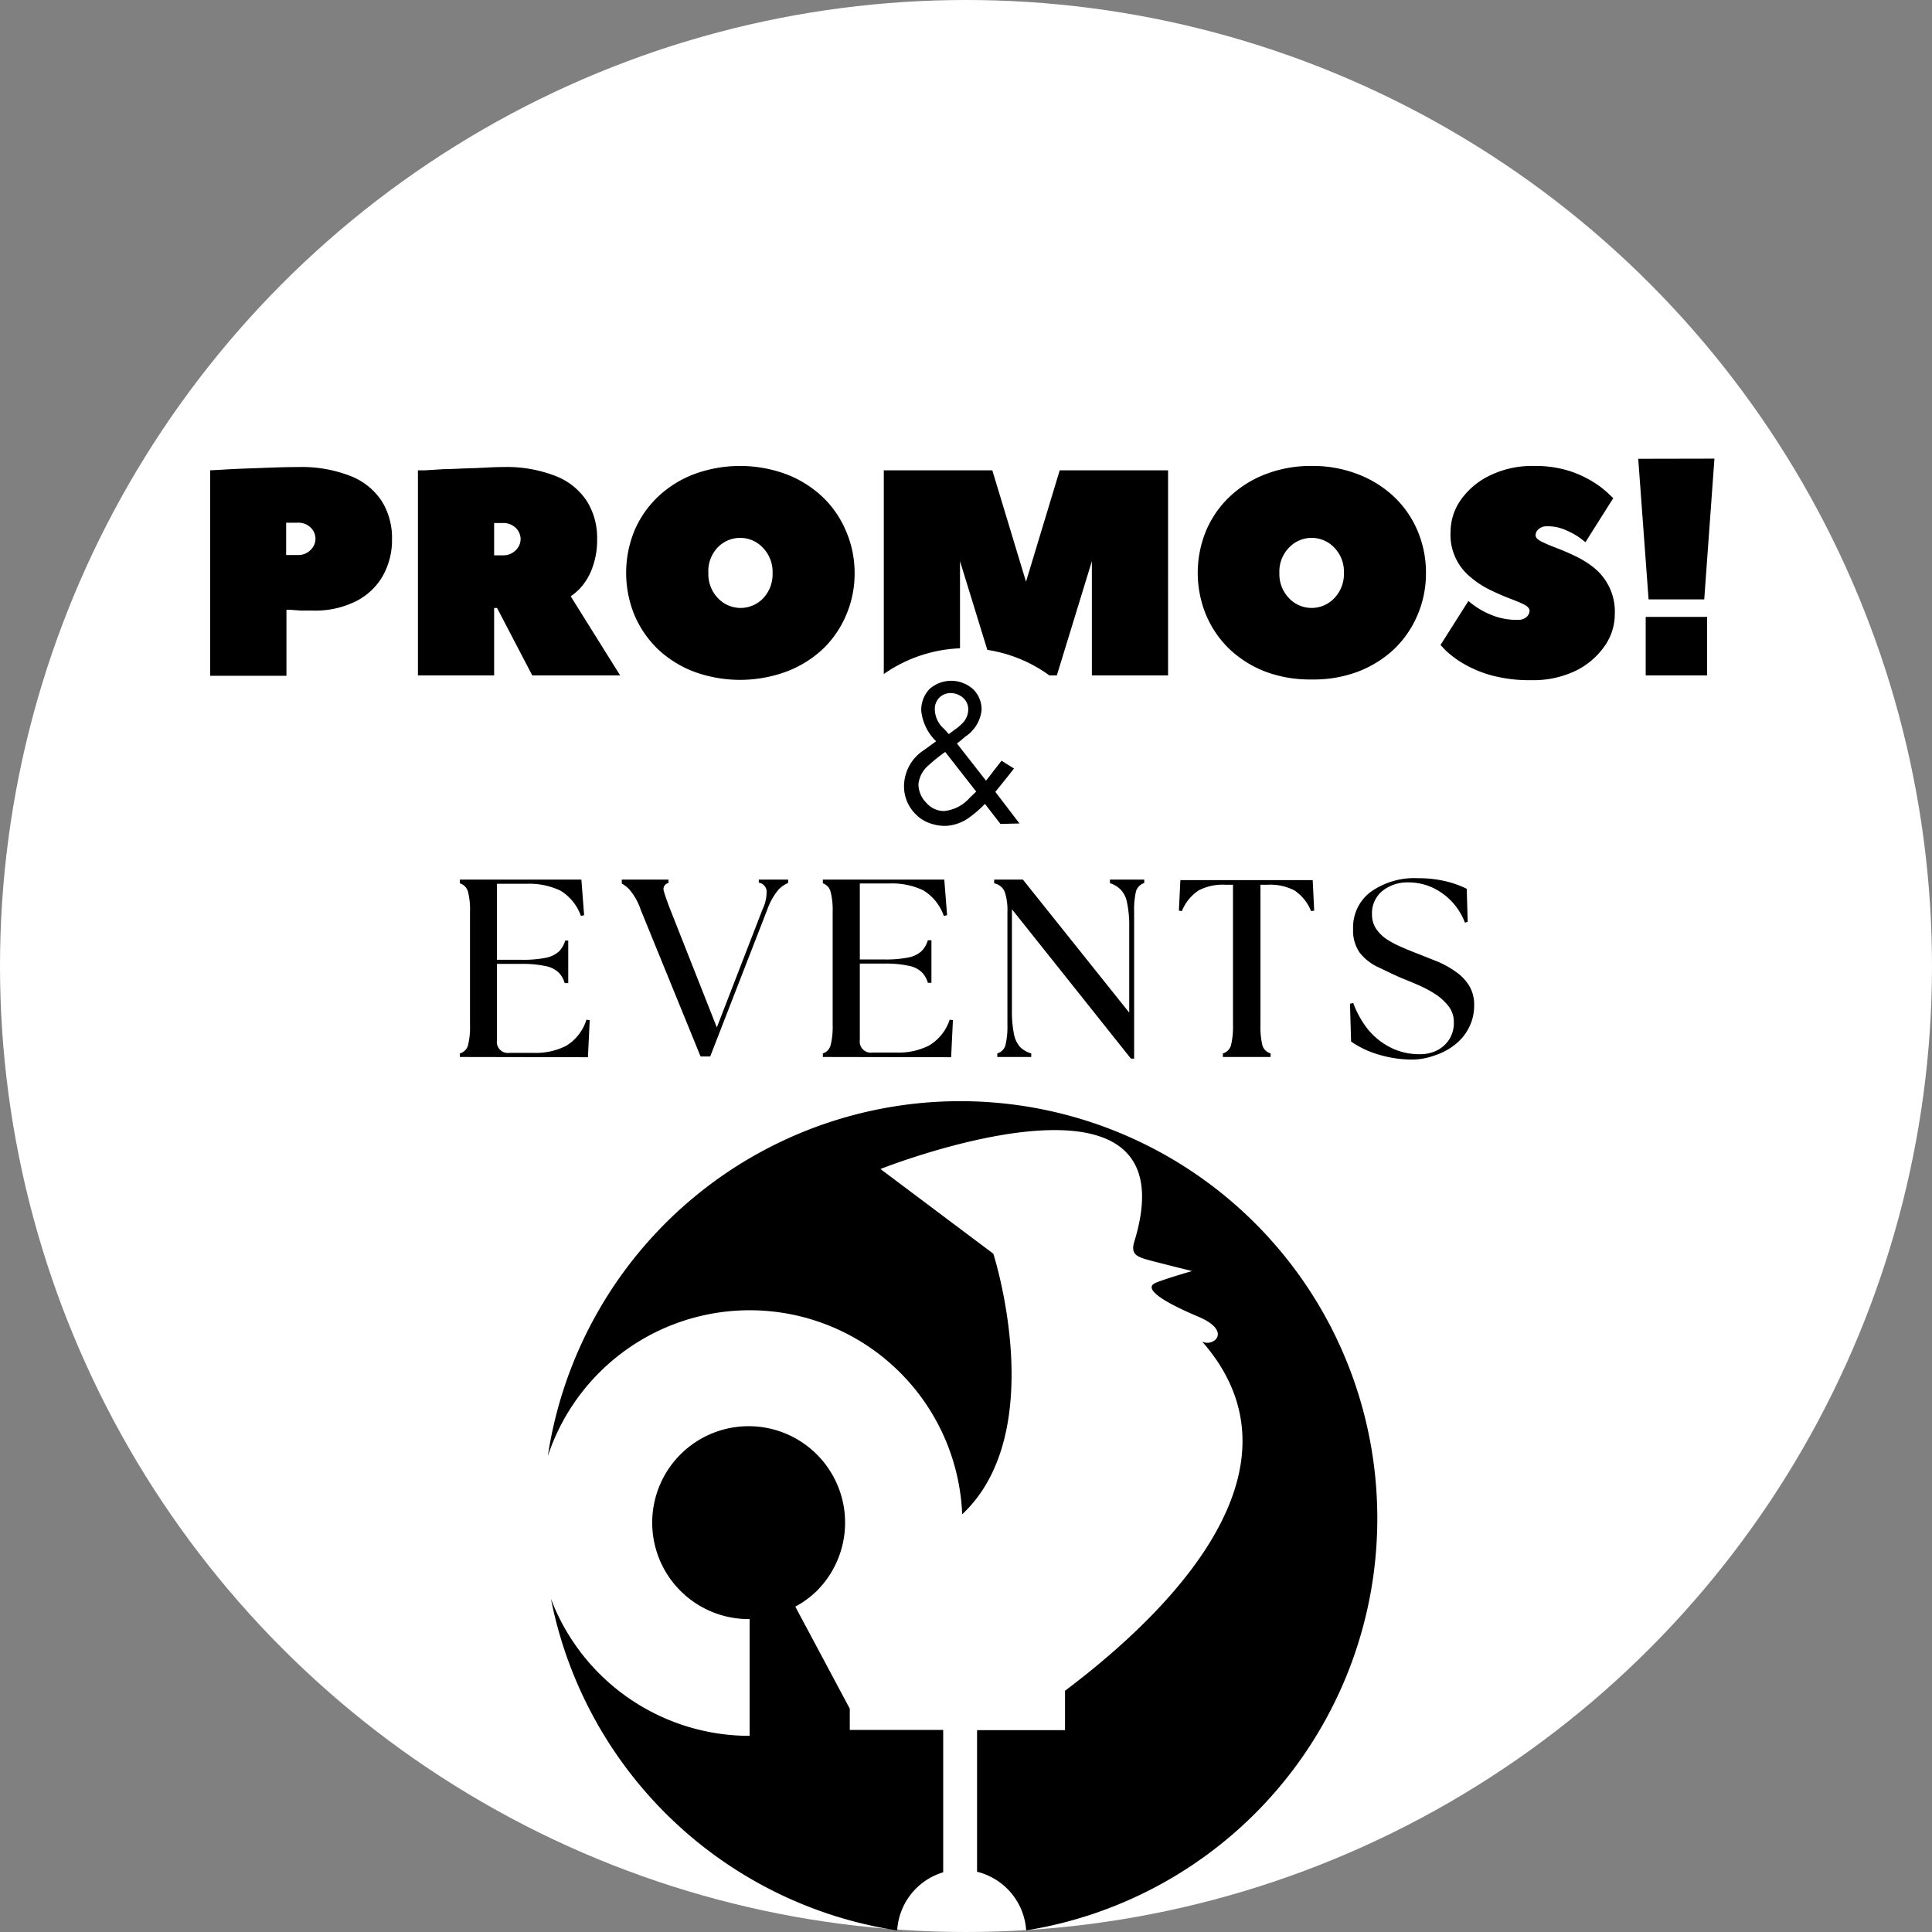
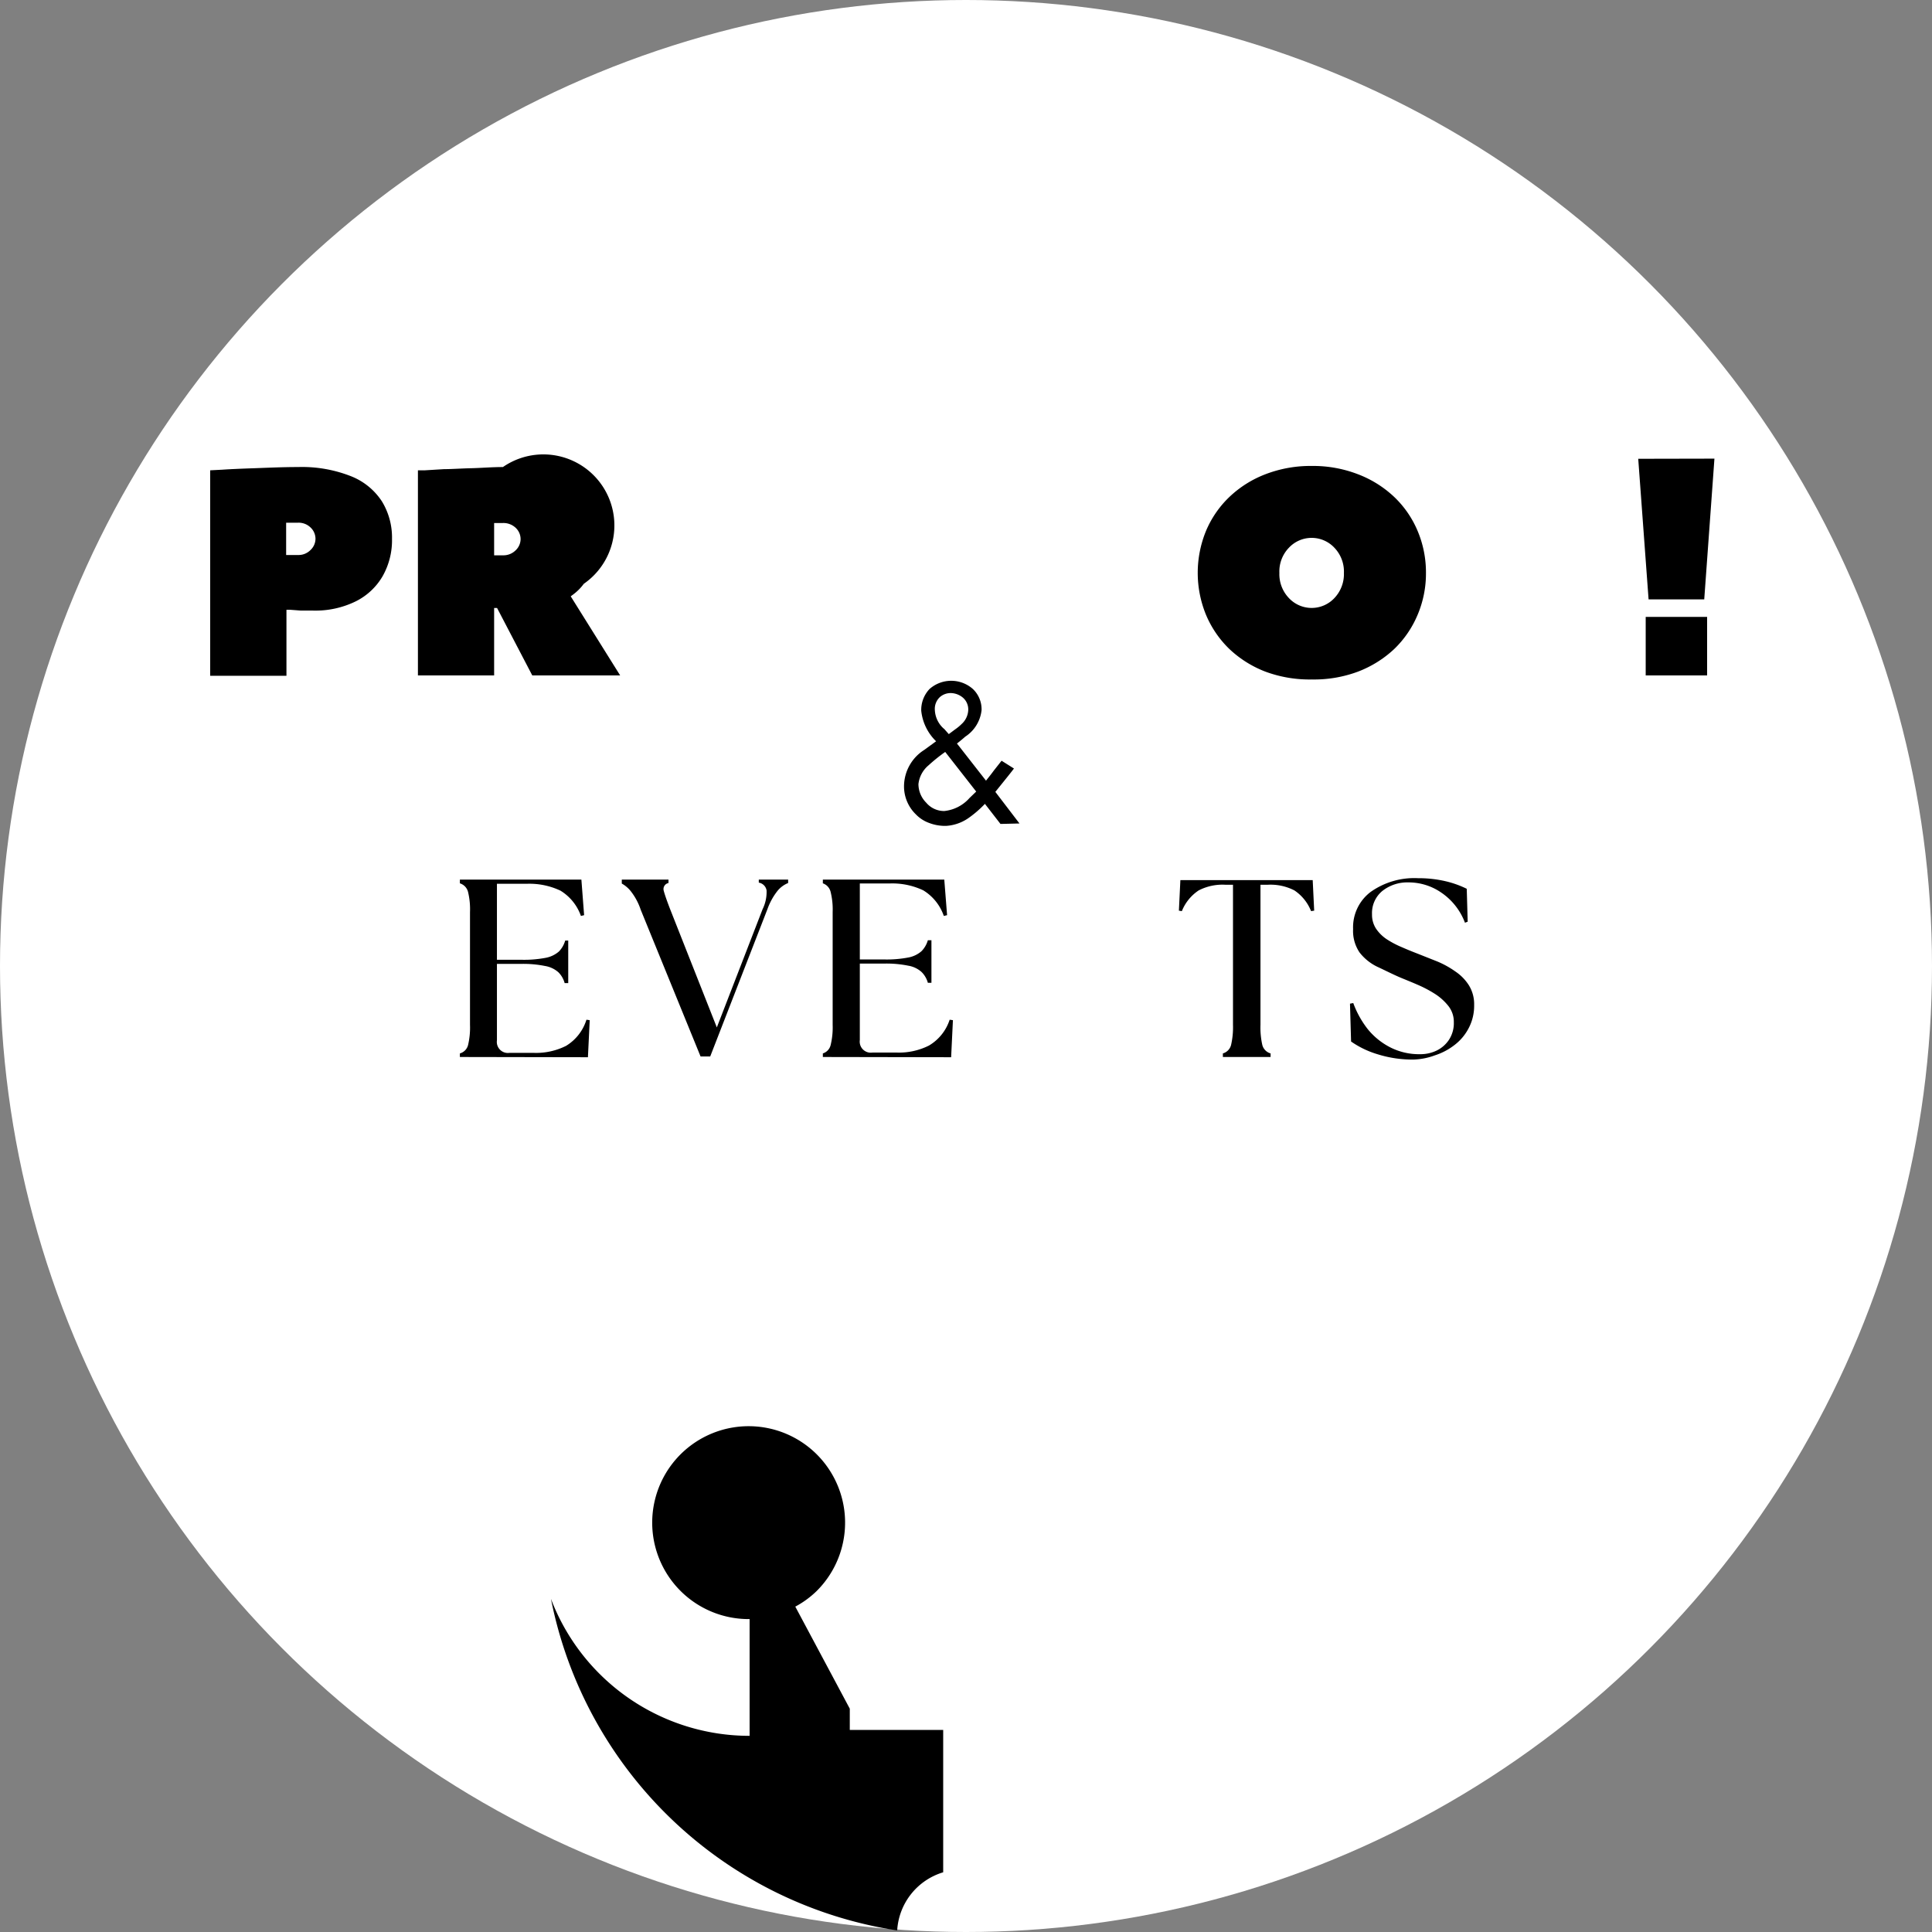
<svg xmlns="http://www.w3.org/2000/svg" viewBox="0 0 248.2 248.2">
  <rect x="0" y="0" width="248.2" height="248.2" fill="#808080" stroke="none" />
  <defs>
    <style>.cls-1{fill:none;}.cls-2{fill:#fff;}.cls-3{clip-path:url(#clip-path);}.cls-4{clip-path:url(#clip-path-2);}</style>
    <clipPath id="clip-path">
      <rect class="cls-1" x="105.74" y="83.27" width="36.63" height="36.64" />
    </clipPath>
    <clipPath id="clip-path-2">
      <path class="cls-1" d="M124.06,83.27a18.32,18.32,0,1,0,18.31,18.32A18.32,18.32,0,0,0,124.06,83.27Z" />
    </clipPath>
  </defs>
  <g id="Layer_2" data-name="Layer 2">
    <g id="Layer_1-2" data-name="Layer 1">
      <circle class="cls-2" cx="124.1" cy="124.1" r="124.1" />
      <path d="M38.28,60a17.17,17.17,0,0,1,6.79,1.17,8.43,8.43,0,0,1,4,3.25,8.9,8.9,0,0,1,1.29,4.81,9.35,9.35,0,0,1-1.21,4.8,8.23,8.23,0,0,1-3.5,3.25,11.76,11.76,0,0,1-5.45,1.16c-.5,0-1,0-1.55,0l-1.33-.1-.52,0v8.48H27V60.42l1.56-.08c1-.07,2.42-.13,4.15-.19S36.27,60,38.28,60Zm-1.52,11.3h1.52a2.15,2.15,0,0,0,1.6-.63,2,2,0,0,0,.65-1.44,2,2,0,0,0-.65-1.48,2.2,2.2,0,0,0-1.6-.6H36.76Z" />
-       <path d="M79.67,86.77H68.38l-4.52-8.66h-.38v8.66H53.69V60.42l.9,0,2.46-.15c1,0,2.19-.09,3.5-.12S63.2,60,64.61,60a17.24,17.24,0,0,1,6.81,1.17,8.43,8.43,0,0,1,4,3.25,8.9,8.9,0,0,1,1.29,4.81,10.17,10.17,0,0,1-.52,3.44A7.77,7.77,0,0,1,75,75a6.4,6.4,0,0,1-1.18,1.23l-.5.38ZM63.48,71.34h1.13a2.22,2.22,0,0,0,1.62-.63,2,2,0,0,0,.65-1.44,2,2,0,0,0-.65-1.48,2.29,2.29,0,0,0-1.62-.6H63.48Z" />
-       <path d="M99.25,73.61A4.42,4.42,0,0,0,98,70.36a4,4,0,0,0-5.83,0A4.42,4.42,0,0,0,91,73.61a4.47,4.47,0,0,0,1.23,3.23,4,4,0,0,0,5.83,0A4.47,4.47,0,0,0,99.25,73.61Zm10.54,0A13.41,13.41,0,0,1,108.71,79a13.16,13.16,0,0,1-3,4.38A14.2,14.2,0,0,1,101,86.29a17.24,17.24,0,0,1-11.85,0,14.11,14.11,0,0,1-4.65-2.91,13.37,13.37,0,0,1-3-4.38,14.31,14.31,0,0,1,0-10.81,13.14,13.14,0,0,1,3-4.35,14,14,0,0,1,4.65-2.92,17.09,17.09,0,0,1,11.85,0,14.06,14.06,0,0,1,4.67,2.92,12.94,12.94,0,0,1,3,4.35A13.52,13.52,0,0,1,109.79,73.61Z" />
-       <path d="M135.77,86.77h-7.92l-4.52-14.68V86.77h-9.79V60.42h13.94l4.33,14.31,4.33-14.31h13.92V86.77h-9.79V72.09Z" />
+       <path d="M79.67,86.77H68.38l-4.52-8.66h-.38v8.66H53.69V60.42l.9,0,2.46-.15c1,0,2.19-.09,3.5-.12S63.2,60,64.61,60A7.77,7.77,0,0,1,75,75a6.4,6.4,0,0,1-1.18,1.23l-.5.38ZM63.48,71.34h1.13a2.22,2.22,0,0,0,1.62-.63,2,2,0,0,0,.65-1.44,2,2,0,0,0-.65-1.48,2.29,2.29,0,0,0-1.62-.6H63.48Z" />
      <path d="M172.65,73.61a4.42,4.42,0,0,0-1.23-3.25,4,4,0,0,0-5.83,0,4.38,4.38,0,0,0-1.23,3.25,4.43,4.43,0,0,0,1.23,3.23,4,4,0,0,0,5.83,0A4.47,4.47,0,0,0,172.65,73.61Zm10.54,0A13.58,13.58,0,0,1,182.11,79a13.16,13.16,0,0,1-3,4.38,14.2,14.2,0,0,1-4.67,2.91,16.15,16.15,0,0,1-5.92,1,16.33,16.33,0,0,1-5.94-1,14.06,14.06,0,0,1-4.64-2.91,13.22,13.22,0,0,1-3-4.38,14.19,14.19,0,0,1,0-10.81,13,13,0,0,1,3-4.35,13.92,13.92,0,0,1,4.64-2.92,16.13,16.13,0,0,1,5.94-1.06,16,16,0,0,1,5.92,1.06,14.06,14.06,0,0,1,4.67,2.92,12.94,12.94,0,0,1,3,4.35A13.69,13.69,0,0,1,183.19,73.61Z" />
-       <path d="M195,79.63a1.57,1.57,0,0,0,1.1-.36,1.1,1.1,0,0,0,.4-.79c0-.32-.25-.59-.73-.83s-1.12-.5-1.88-.79-1.58-.65-2.45-1.07A11.55,11.55,0,0,1,189,74.21a7,7,0,0,1-2.65-5.87,7.18,7.18,0,0,1,1.31-4.11,9.67,9.67,0,0,1,3.73-3.14,12.4,12.4,0,0,1,5.69-1.23,14.51,14.51,0,0,1,4.46.62,13.61,13.61,0,0,1,3.17,1.46,11.67,11.67,0,0,1,1.89,1.44l.65.62-3.57,5.65-.68-.52a8.82,8.82,0,0,0-1.79-1,5.59,5.59,0,0,0-2.42-.52,1.57,1.57,0,0,0-1.13.37,1.05,1.05,0,0,0-.39.77c0,.29.24.56.73.81s1.13.52,1.91.82,1.6.64,2.46,1.06A12.11,12.11,0,0,1,204.85,73a7.24,7.24,0,0,1,2.6,5.9A7.11,7.11,0,0,1,206.14,83a9.69,9.69,0,0,1-3.71,3.17,12.61,12.61,0,0,1-5.7,1.21,18.87,18.87,0,0,1-5.32-.67,15.24,15.24,0,0,1-3.62-1.58,12.88,12.88,0,0,1-2.09-1.59l-.64-.68,3.58-5.65.46.37a12,12,0,0,0,1.31.86,10.9,10.9,0,0,0,2,.85A8.62,8.62,0,0,0,195,79.63Z" />
      <path d="M220.25,58.92,218.94,77h-7.15l-1.33-18.06Zm-8.83,20.33h7.89v7.52h-7.89Z" />
      <g class="cls-3">
        <g class="cls-4">
          <path class="cls-2" d="M105.74,83.27h36.63V119.9H105.74Z" />
        </g>
      </g>
      <path d="M59.08,135.79v-.46a1.49,1.49,0,0,0,1.05-1.07,9.7,9.7,0,0,0,.25-2.6V117.17a9.43,9.43,0,0,0-.25-2.58,1.55,1.55,0,0,0-1.05-1.11V113H74.69l.35,4.57-.41.1A6.22,6.22,0,0,0,72,114.42a9.32,9.32,0,0,0-4.36-.88H63.84v9.76H67a14.88,14.88,0,0,0,3.1-.25,3.6,3.6,0,0,0,1.7-.81,3.29,3.29,0,0,0,.81-1.41H73v5.47h-.46a3.09,3.09,0,0,0-.81-1.4,3.42,3.42,0,0,0-1.7-.8,14,14,0,0,0-3.1-.27H63.84v9.82a1.42,1.42,0,0,0,1.61,1.61h3.12a8.58,8.58,0,0,0,4.15-.9A6,6,0,0,0,75.34,131l.42.06-.23,4.76Z" />
      <path d="M82.31,116.87a7.84,7.84,0,0,0-1.26-2.36,3.87,3.87,0,0,0-1.17-1V113h6v.44a.79.79,0,0,0-.61,1c.13.49.4,1.27.82,2.36l6,15.19,5.88-15.19a5,5,0,0,0,.51-2.41,1.21,1.21,0,0,0-1-1V113h3.77v.44a3.41,3.41,0,0,0-1.36,1,8.24,8.24,0,0,0-1.3,2.36l-7.35,18.92H90Z" />
      <path d="M105.71,135.79v-.46a1.48,1.48,0,0,0,1-1.07,9.61,9.61,0,0,0,.26-2.6V117.17a9.34,9.34,0,0,0-.26-2.58,1.54,1.54,0,0,0-1-1.11V113h15.6l.36,4.57-.42.1a6.22,6.22,0,0,0-2.64-3.29,9.29,9.29,0,0,0-4.36-.88h-3.79v9.76h3.12a14.82,14.82,0,0,0,3.1-.25,3.55,3.55,0,0,0,1.7-.81,3.31,3.31,0,0,0,.82-1.41h.46v5.47h-.46a3.1,3.1,0,0,0-.82-1.4,3.38,3.38,0,0,0-1.7-.8,14,14,0,0,0-3.1-.27h-3.12v9.82a1.42,1.42,0,0,0,1.62,1.61h3.12a8.56,8.56,0,0,0,4.14-.9A6,6,0,0,0,122,131l.42.06-.23,4.76Z" />
-       <path d="M145.29,136,130,116.81v12.9a15.09,15.09,0,0,0,.26,3.13,3.56,3.56,0,0,0,.81,1.69,3.38,3.38,0,0,0,1.41.8v.46h-4.36v-.46a1.51,1.51,0,0,0,1.05-1.07,10.14,10.14,0,0,0,.25-2.6V117.17a7.31,7.31,0,0,0-.34-2.58,1.83,1.83,0,0,0-1.36-1.11V113h3.69l13.66,17.09v-11a14.07,14.07,0,0,0-.28-3.12,3.23,3.23,0,0,0-.81-1.67,3.31,3.31,0,0,0-1.39-.84V113H147v.44a1.61,1.61,0,0,0-1.07,1.11,10.53,10.53,0,0,0-.23,2.58V136Z" />
      <path d="M157.1,135.79v-.46a1.51,1.51,0,0,0,1.05-1.07,10.14,10.14,0,0,0,.25-2.6v-18h-1a6.67,6.67,0,0,0-3.41.73,5.76,5.76,0,0,0-2.16,2.66l-.38-.06.19-3.92h17l.19,3.92-.4.06a5.73,5.73,0,0,0-2.14-2.66,6.7,6.7,0,0,0-3.41-.73h-.95v18a10.23,10.23,0,0,0,.24,2.6,1.53,1.53,0,0,0,1.06,1.07v.46Z" />
      <path d="M181.6,136.12a15,15,0,0,1-4.65-.69,11.83,11.83,0,0,1-3.38-1.63l-.14-4.86.42-.08a12.27,12.27,0,0,0,1.86,3.35,9,9,0,0,0,2.89,2.34,8.16,8.16,0,0,0,3.83.88,4.81,4.81,0,0,0,2.12-.46,4,4,0,0,0,1.59-1.38,3.91,3.91,0,0,0,.63-2.26,3.28,3.28,0,0,0-.69-2.08,7,7,0,0,0-1.74-1.57,15.62,15.62,0,0,0-2.22-1.17c-.78-.34-1.5-.63-2.16-.9-1.1-.47-2.12-1-3.06-1.43a6.42,6.42,0,0,1-2.24-1.82,4.93,4.93,0,0,1-.83-3,5.69,5.69,0,0,1,2.26-4.78,9.69,9.69,0,0,1,6.09-1.76,15.22,15.22,0,0,1,3.4.36,12.77,12.77,0,0,1,2.85,1l.12,4.23-.35.13a8.11,8.11,0,0,0-3-3.84,7.39,7.39,0,0,0-4.29-1.34,5.15,5.15,0,0,0-3.31,1.09,3.67,3.67,0,0,0-1.34,3,3.27,3.27,0,0,0,.52,1.86,5,5,0,0,0,1.43,1.39,12.09,12.09,0,0,0,1.92,1c.68.3,1.35.57,2,.82l2.52,1a12,12,0,0,1,2.34,1.3,6,6,0,0,1,1.74,1.8,4.59,4.59,0,0,1,.65,2.49,6.15,6.15,0,0,1-.69,2.95,6.42,6.42,0,0,1-1.82,2.18,8.14,8.14,0,0,1-2.54,1.34A8.66,8.66,0,0,1,181.6,136.12Z" />
      <path d="M121.43,96.6a21.31,21.31,0,0,0-2.13,1.71,3.67,3.67,0,0,0-1.31,2.42,3.4,3.4,0,0,0,1,2.39,3,3,0,0,0,2.31,1.07,5,5,0,0,0,3.25-1.67l.86-.83Zm-.17-3,.63.71.83-.62a5.77,5.77,0,0,0,.81-.67,2.57,2.57,0,0,0,.86-1.83,2,2,0,0,0-.67-1.55,2.5,2.5,0,0,0-1.48-.6,2.1,2.1,0,0,0-1.48.5,2.07,2.07,0,0,0-.66,1.71A3.39,3.39,0,0,0,121.26,93.62Zm9,5.13c-.26.36-1.06,1.35-2.39,3l3.1,4.06-2.44.06-2-2.58a14,14,0,0,1-2.12,1.83,5.63,5.63,0,0,1-2.88,1,5.76,5.76,0,0,1-2.2-.39,4.45,4.45,0,0,1-1.67-1.09,5,5,0,0,1-1.52-3.75,5.56,5.56,0,0,1,2.58-4.52l1.54-1.12a6.36,6.36,0,0,1-1.91-3.92,3.9,3.9,0,0,1,1.06-2.79,4.2,4.2,0,0,1,5.58,0,3.59,3.59,0,0,1,1.11,2.71A4.66,4.66,0,0,1,124,94.64c-.37.33-.73.62-1.06.88l3.73,4.77c.34-.43.69-.86,1-1.29l1-1.27Z" />
      <path d="M121.17,240.53V222.24h-12v-2.73l-7-13.11a12.07,12.07,0,0,0,2.74-2A12.39,12.39,0,1,0,96.3,208v15a27.29,27.29,0,0,1-25.52-17.6A53.61,53.61,0,0,0,115.26,248,8.31,8.31,0,0,1,121.17,240.53Z" />
-       <path d="M176.94,195.05a53.58,53.58,0,0,0-106.56-8,27.32,27.32,0,0,1,53.23,7.49c11.36-10.65,4-33.48,4-33.48l-14.5-10.88s40.44-16.05,32.6,9.37c-.46,1.51.33,1.84,1.34,2.18.55.19,6.09,1.56,6.09,1.56s-3.81,1.1-4.75,1.55c-1.39.66.53,2.19,5.51,4.29,4.56,1.92,1.89,4,.52,3.2,15.54,17.67-7.75,37.45-17.6,44.88v5.06H125.52v18.19a8.32,8.32,0,0,1,6.31,7.53A53.59,53.59,0,0,0,176.94,195.05Z" />
    </g>
  </g>
</svg>